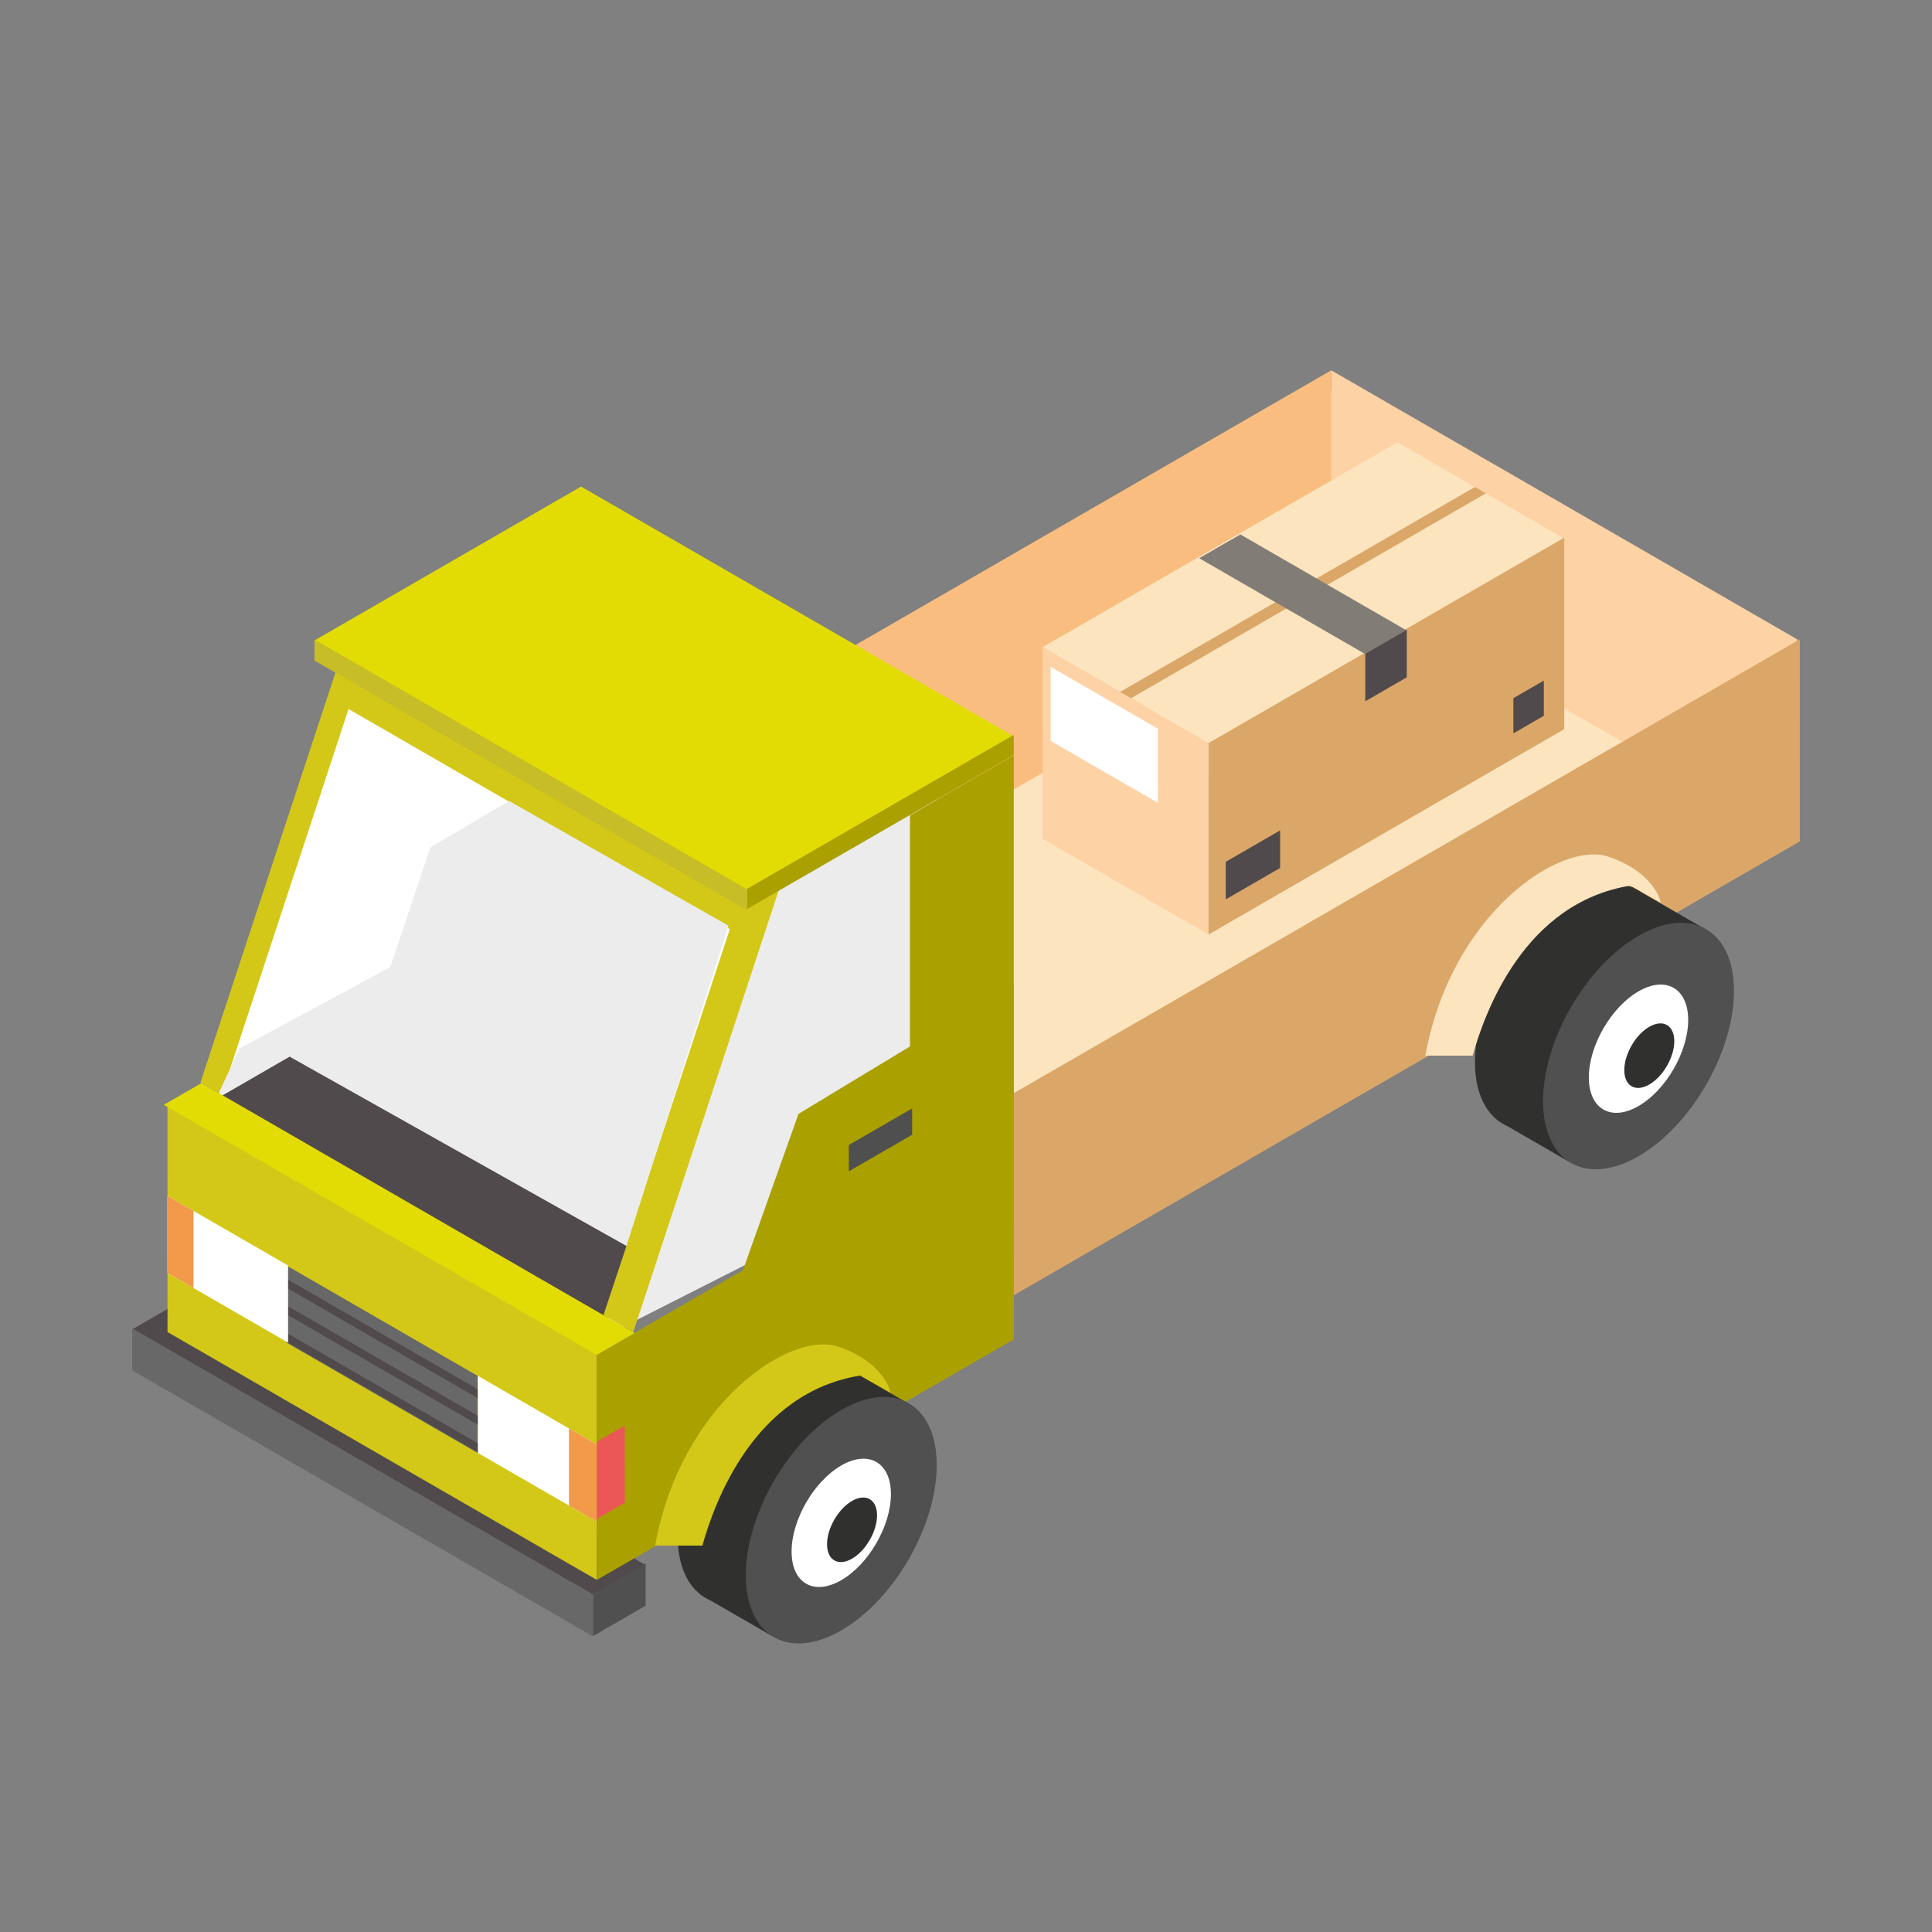
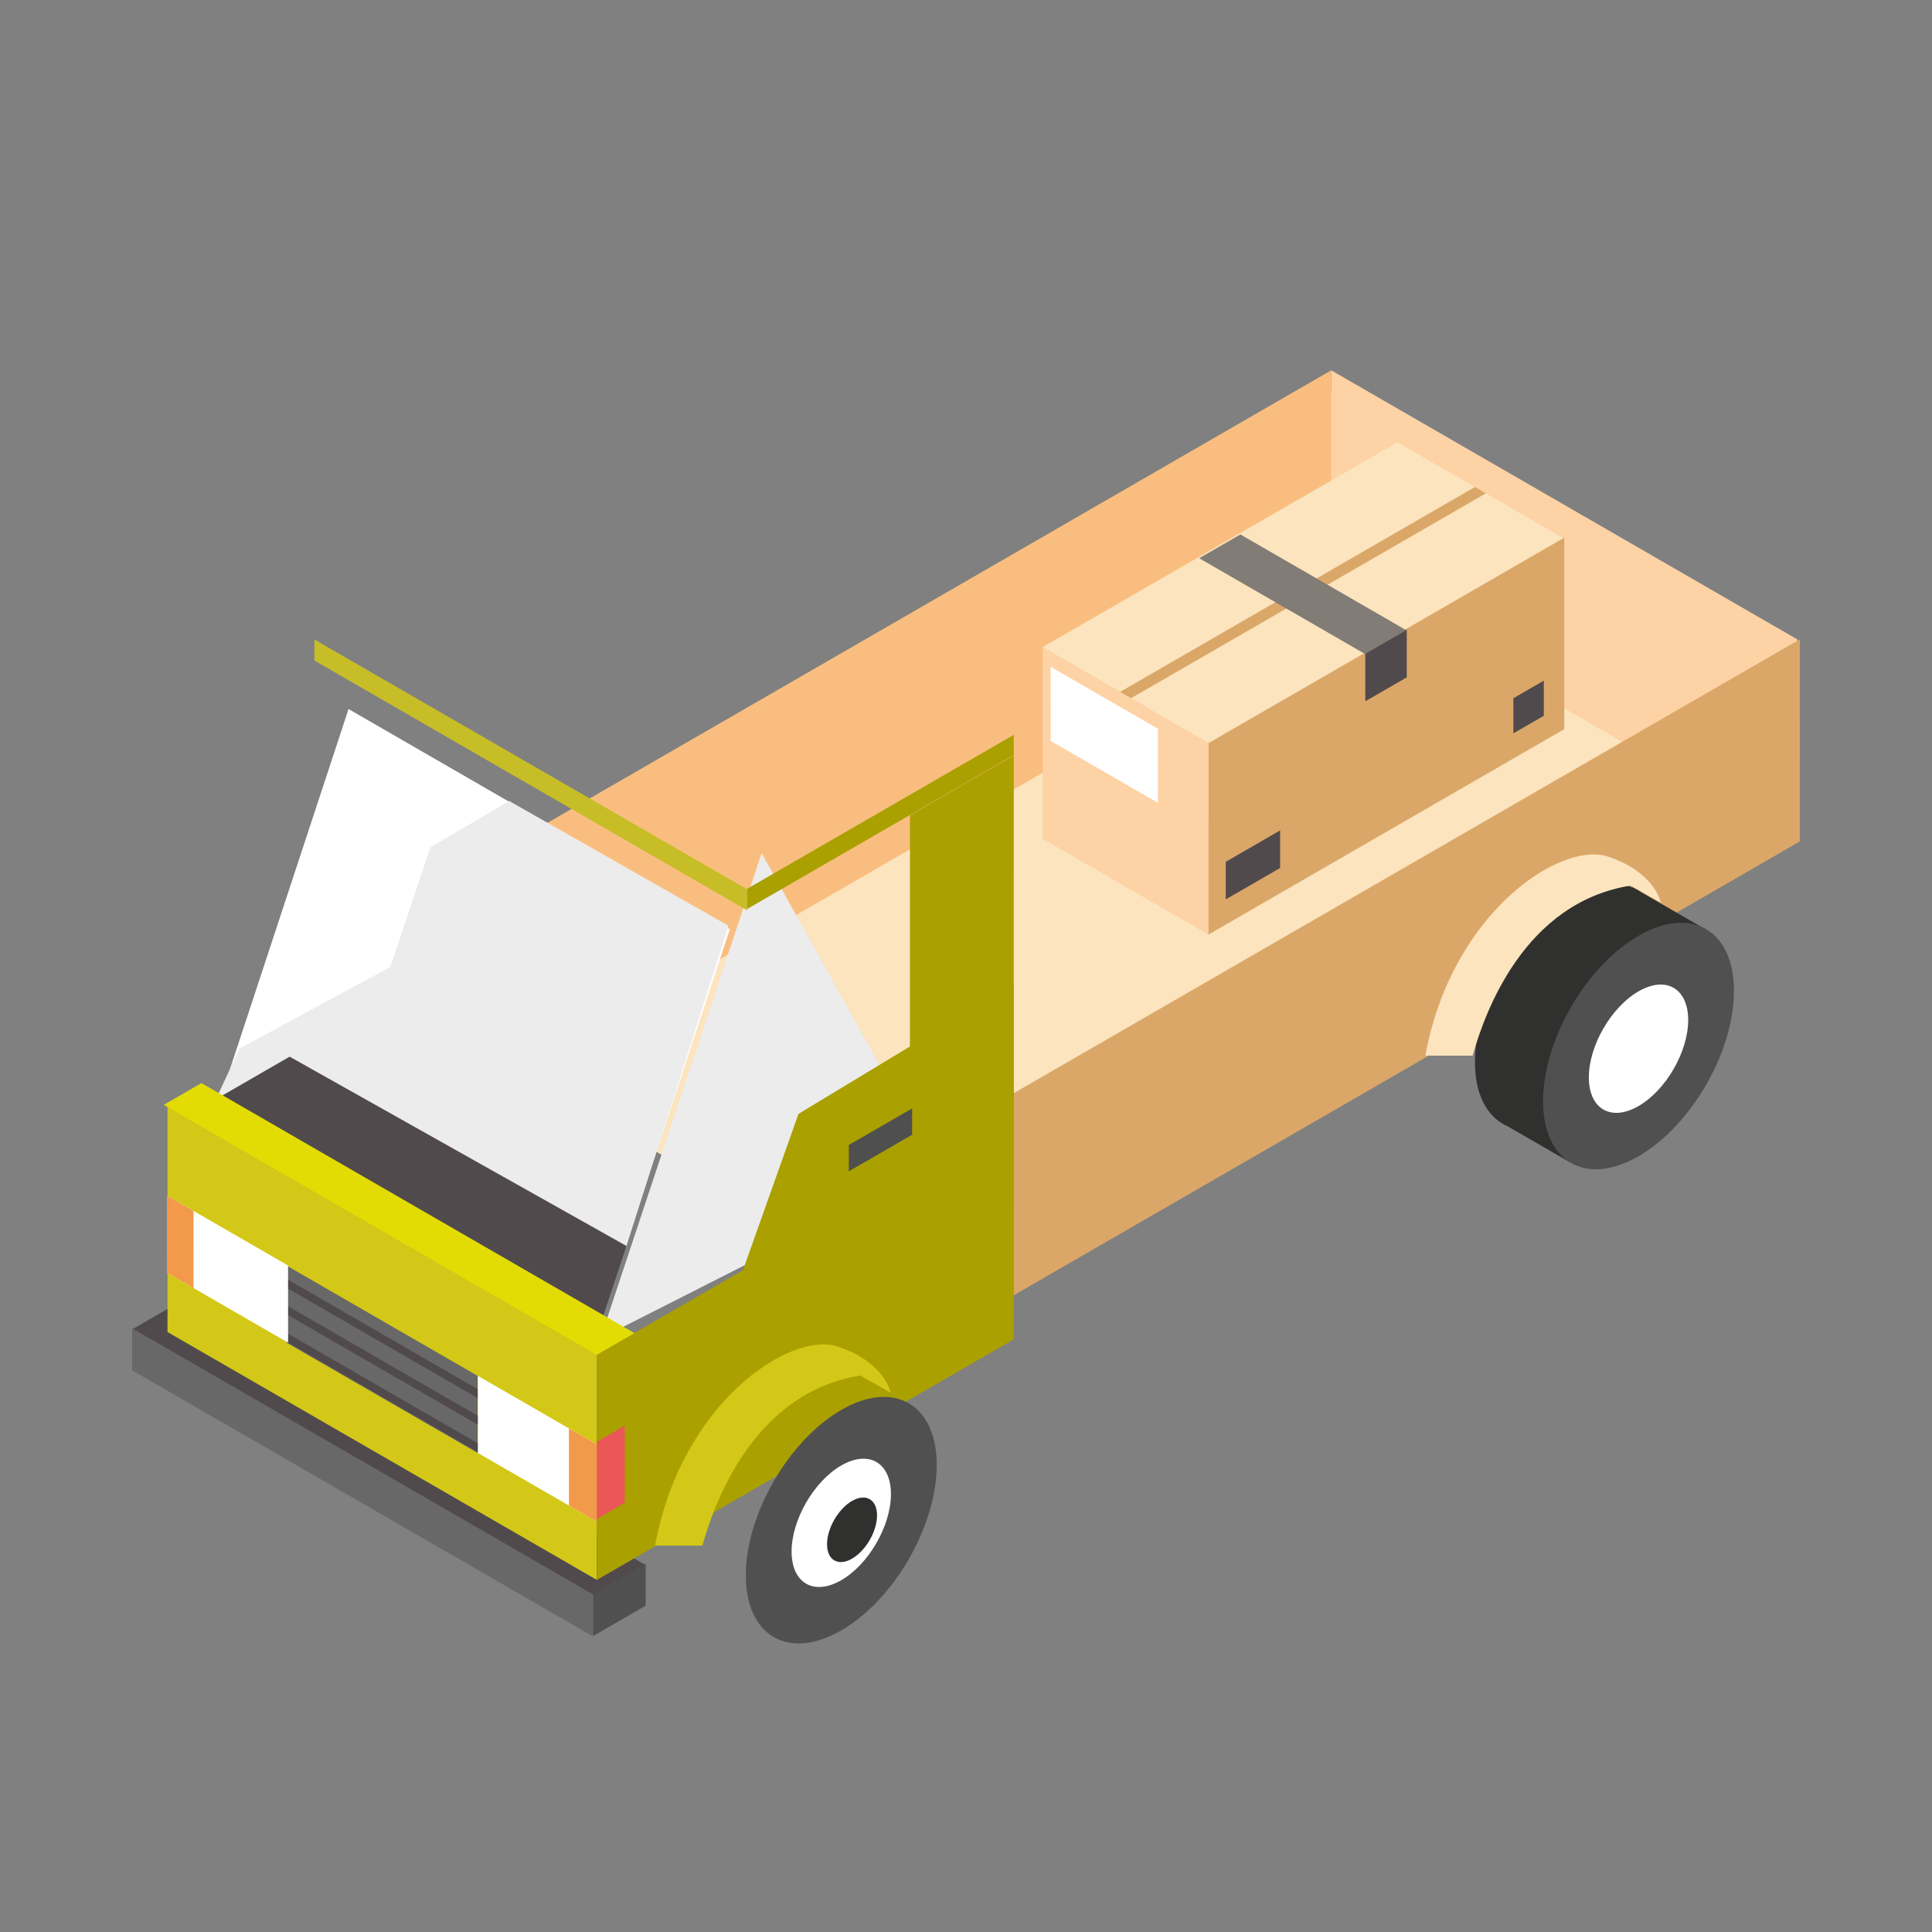
<svg xmlns="http://www.w3.org/2000/svg" width="360" height="360" viewBox="0 0 360 360" fill="none">
  <rect x="0" y="0" width="360" height="360" fill="#808080" stroke="none" />
  <rect width="11.312" height="99.163" transform="matrix(0.866 -0.5 0.866 0.5 24.633 247.701)" fill="#514A4C" />
  <rect width="99.163" height="7.831" transform="matrix(0.866 0.5 7.54471e-05 1 24.633 247.515)" fill="#686868" />
  <rect width="11.312" height="7.872" transform="matrix(-0.866 0.5 -7.54471e-05 1 120.31 291.323)" fill="#505050" />
  <rect width="214.416" height="100.267" transform="matrix(0.866 -0.5 0.866 0.5 62.367 180.008)" fill="#FBE4BE" />
  <rect width="100.267" height="37.919" transform="matrix(0.866 0.5 7.54471e-05 1 248.058 69)" fill="#FDD2A5" />
  <rect width="214.967" height="37.659" transform="matrix(-0.866 0.5 -7.54471e-05 1 335.367 119.13)" fill="#DBA768" />
  <rect width="214.967" height="43.944" transform="matrix(-0.866 0.5 -7.54471e-05 1 248.062 69)" fill="#F9BE7F" />
  <rect width="92.384" height="42.229" transform="matrix(0.866 0.5 7.54471e-05 1 31.209 205.972)" fill="#D3C817" />
  <rect width="41.172" height="14.371" transform="matrix(0.866 0.5 7.54471e-05 1 53.385 235.811)" fill="#686868" />
  <rect width="41.172" height="1.666" transform="matrix(0.866 0.5 7.54471e-05 1 53.385 238.284)" fill="#514A4C" />
  <rect width="41.172" height="1.666" transform="matrix(0.866 0.5 7.54471e-05 1 53.679 243.4)" fill="#514A4C" />
  <rect width="41.172" height="1.666" transform="matrix(0.866 0.5 7.54471e-05 1 53.679 248.516)" fill="#514A4C" />
  <rect width="25.598" height="14.371" transform="matrix(0.866 0.5 7.54471e-05 1 89.041 256.365)" fill="white" />
  <rect width="5.997" height="14.371" transform="matrix(0.866 0.5 7.5447e-05 1 106.016 266.166)" fill="#F2994A" />
  <rect width="25.944" height="14.371" transform="matrix(0.866 0.5 7.54471e-05 1 31.21 222.839)" fill="white" />
  <rect width="5.595" height="14.371" transform="matrix(0.866 0.5 7.54471e-05 1 31.21 222.839)" fill="#F2994A" />
-   <path d="M141.919 158.958L174.531 140.443L174.531 217.609L111.891 249.383L141.919 158.958Z" fill="#ECECEC" />
-   <path d="M64.673 118.743L145.302 165.294L117.987 248.242L37.358 201.691L64.673 118.743Z" fill="#D3C817" />
+   <path d="M141.919 158.958L174.531 217.609L111.891 249.383L141.919 158.958Z" fill="#ECECEC" />
  <path d="M64.948 132.117L135.991 173.134L111.924 246.222L40.88 205.205L64.948 132.117Z" fill="white" />
  <path d="M94.875 149.25L80.199 157.883L72.724 180.192L44.625 195.375L39.75 205.875L116.625 232.5L135.75 172.5L94.875 149.25Z" fill="#ECECEC" />
  <path d="M41.403 204.147L53.968 196.893L116.733 232.165L112.418 245.144L41.403 204.147Z" fill="#514A4C" />
  <path d="M188.898 207.557L111.217 252.406L111.214 294.393L188.895 249.544L188.898 207.557Z" fill="#AAA000" />
  <path d="M188.898 183.294L148.784 207.557L130.082 260.211L188.895 225.281L188.898 183.294Z" fill="#AAA000" />
  <rect width="22.337" height="108.785" transform="matrix(-0.866 0.5 -7.54471e-05 1 188.904 140.759)" fill="#AAA000" />
-   <rect width="57.361" height="93.102" transform="matrix(0.866 -0.5 0.866 0.5 58.597 119.342)" fill="#E2DC04" />
  <rect width="8.104" height="93.173" transform="matrix(0.866 -0.5 0.866 0.5 30.516 205.871)" fill="#E2DC04" />
  <rect width="93.102" height="3.918" transform="matrix(0.866 0.5 7.54471e-05 1 58.597 119.167)" fill="#C7BD27" />
  <rect width="5.997" height="14.371" transform="matrix(-0.866 0.5 -7.54472e-05 1 116.413 265.652)" fill="#EB5757" />
  <rect width="57.361" height="3.765" transform="matrix(-0.866 0.5 -7.54471e-05 1 188.904 136.927)" fill="#AAA000" />
  <rect width="13.622" height="4.904" transform="matrix(-0.866 0.5 -7.54472e-05 1 169.965 206.539)" fill="#4F4F4F" />
-   <path fill-rule="evenodd" clip-rule="evenodd" d="M155.61 253.691C152.503 252.421 148.471 252.899 144.065 255.443C134.243 261.115 126.28 274.908 126.28 286.251C126.28 291.338 127.881 295.068 130.534 297.123L130.52 297.148L130.717 297.261C131.214 297.626 131.747 297.933 132.311 298.182L143.995 304.927L154.999 285.867C156.153 284.161 157.192 282.36 158.093 280.508L169.108 261.43L157.257 254.588C156.857 254.309 156.437 254.066 155.996 253.86L155.633 253.65L155.61 253.691Z" fill="#30312F" />
  <circle cx="20.538" cy="20.538" r="20.538" transform="matrix(1.19085e-08 -1 0.866 -0.5 138.972 314.07)" fill="#505050" />
  <ellipse cx="10.688" cy="10.688" rx="10.688" ry="10.688" transform="matrix(1.19085e-08 -1 0.866 -0.5 147.501 299.792)" fill="white" />
  <ellipse cx="5.379" cy="5.379" rx="5.379" ry="5.379" transform="matrix(1.19085e-08 -1 0.866 -0.5 154.107 293.124)" fill="#30312F" />
  <path fill-rule="evenodd" clip-rule="evenodd" d="M304.166 165.342C301.059 164.072 297.028 164.55 292.622 167.094C282.799 172.766 274.836 186.559 274.836 197.902C274.836 202.989 276.438 206.719 279.09 208.774L279.076 208.798L279.273 208.912C279.771 209.277 280.303 209.584 280.868 209.833L292.551 216.578L303.555 197.518C304.709 195.812 305.749 194.011 306.649 192.159L317.664 173.081L305.813 166.239C305.414 165.96 304.993 165.717 304.552 165.511L304.189 165.301L304.166 165.342Z" fill="#30312F" />
  <circle cx="20.538" cy="20.538" r="20.538" transform="matrix(1.19085e-08 -1 0.866 -0.5 287.528 225.721)" fill="#505050" />
  <ellipse cx="10.688" cy="10.688" rx="10.688" ry="10.688" transform="matrix(1.19085e-08 -1 0.866 -0.5 296.058 211.443)" fill="white" />
-   <ellipse cx="5.379" cy="5.379" rx="5.379" ry="5.379" transform="matrix(1.19085e-08 -1 0.866 -0.5 302.663 204.775)" fill="#30312F" />
  <rect width="35.7" height="35.7" transform="matrix(0.866 0.5 7.54471e-05 1 194.272 120.586)" fill="#FDD2A5" />
  <rect width="76.54" height="35.7" transform="matrix(-0.866 0.5 -7.54471e-05 1 291.477 100.167)" fill="#DBA768" />
  <rect width="8.924" height="8.924" transform="matrix(-0.866 0.5 -7.54472e-05 1 262.132 117.289)" fill="#514A4C" />
  <rect width="6.554" height="6.554" transform="matrix(-0.866 0.5 -7.54471e-05 1 287.669 126.822)" fill="#514A4C" />
  <path d="M238.534 154.734L228.399 160.585L228.398 167.588L238.533 161.737L238.534 154.734Z" fill="#514A4C" />
  <path d="M195.771 124.247L215.76 135.788L215.762 149.599L195.773 138.059L195.771 124.247Z" fill="white" />
  <rect width="76.343" height="35.7" transform="matrix(0.866 -0.5 0.866 0.5 194.274 120.586)" fill="#FBE4BE" />
  <rect width="76.359" height="2.354" transform="matrix(0.866 -0.5 0.866 0.5 208.714 128.922)" fill="#DBA768" />
  <rect width="8.858" height="35.679" transform="matrix(0.866 -0.5 0.866 0.5 223.452 104.015)" fill="#817C75" />
  <path d="M130.875 288H122.062C126.938 261.375 147.188 248.062 156 250.875C163.05 253.125 165.562 257.562 165.938 259.5L160.312 256.312C140.438 259.5 133.125 280 130.875 288Z" fill="#D3C817" />
  <path d="M274.403 196.706H265.59C270.465 170.081 290.715 156.768 299.528 159.581C306.578 161.831 309.09 166.268 309.465 168.206L303.84 165.018C283.965 168.206 276.653 188.706 274.403 196.706Z" fill="#FBE4BE" />
</svg>